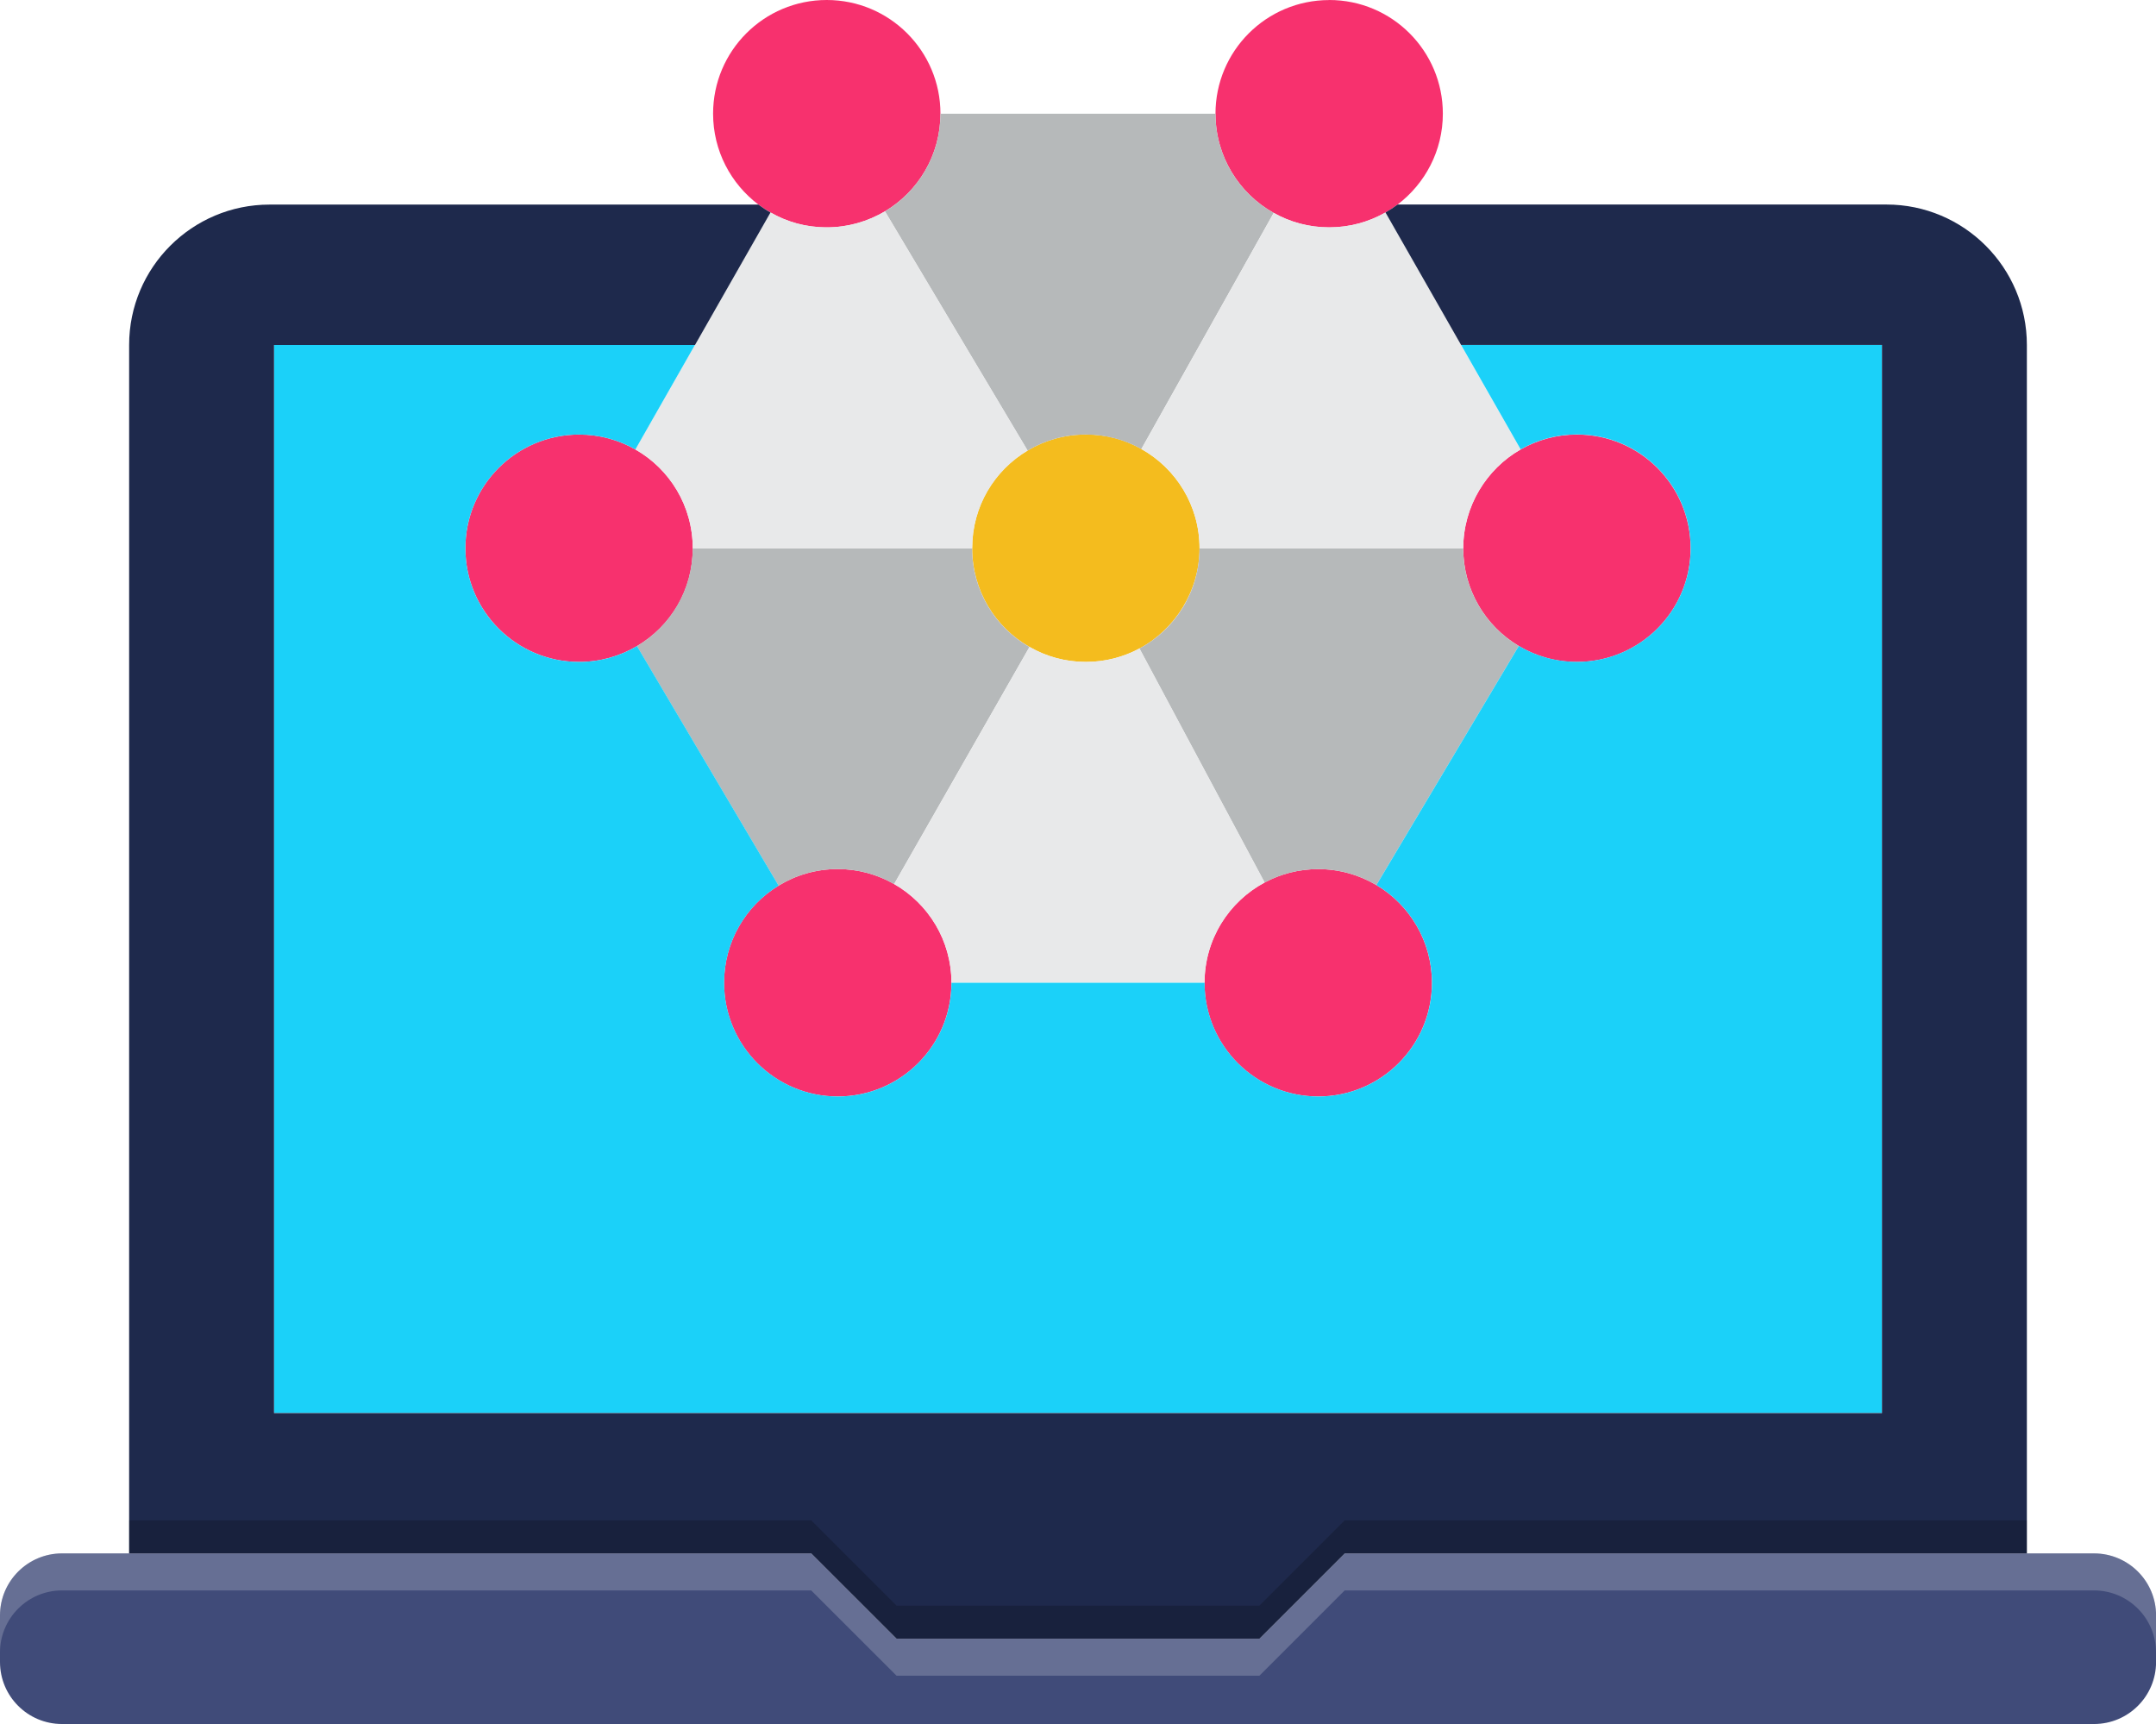
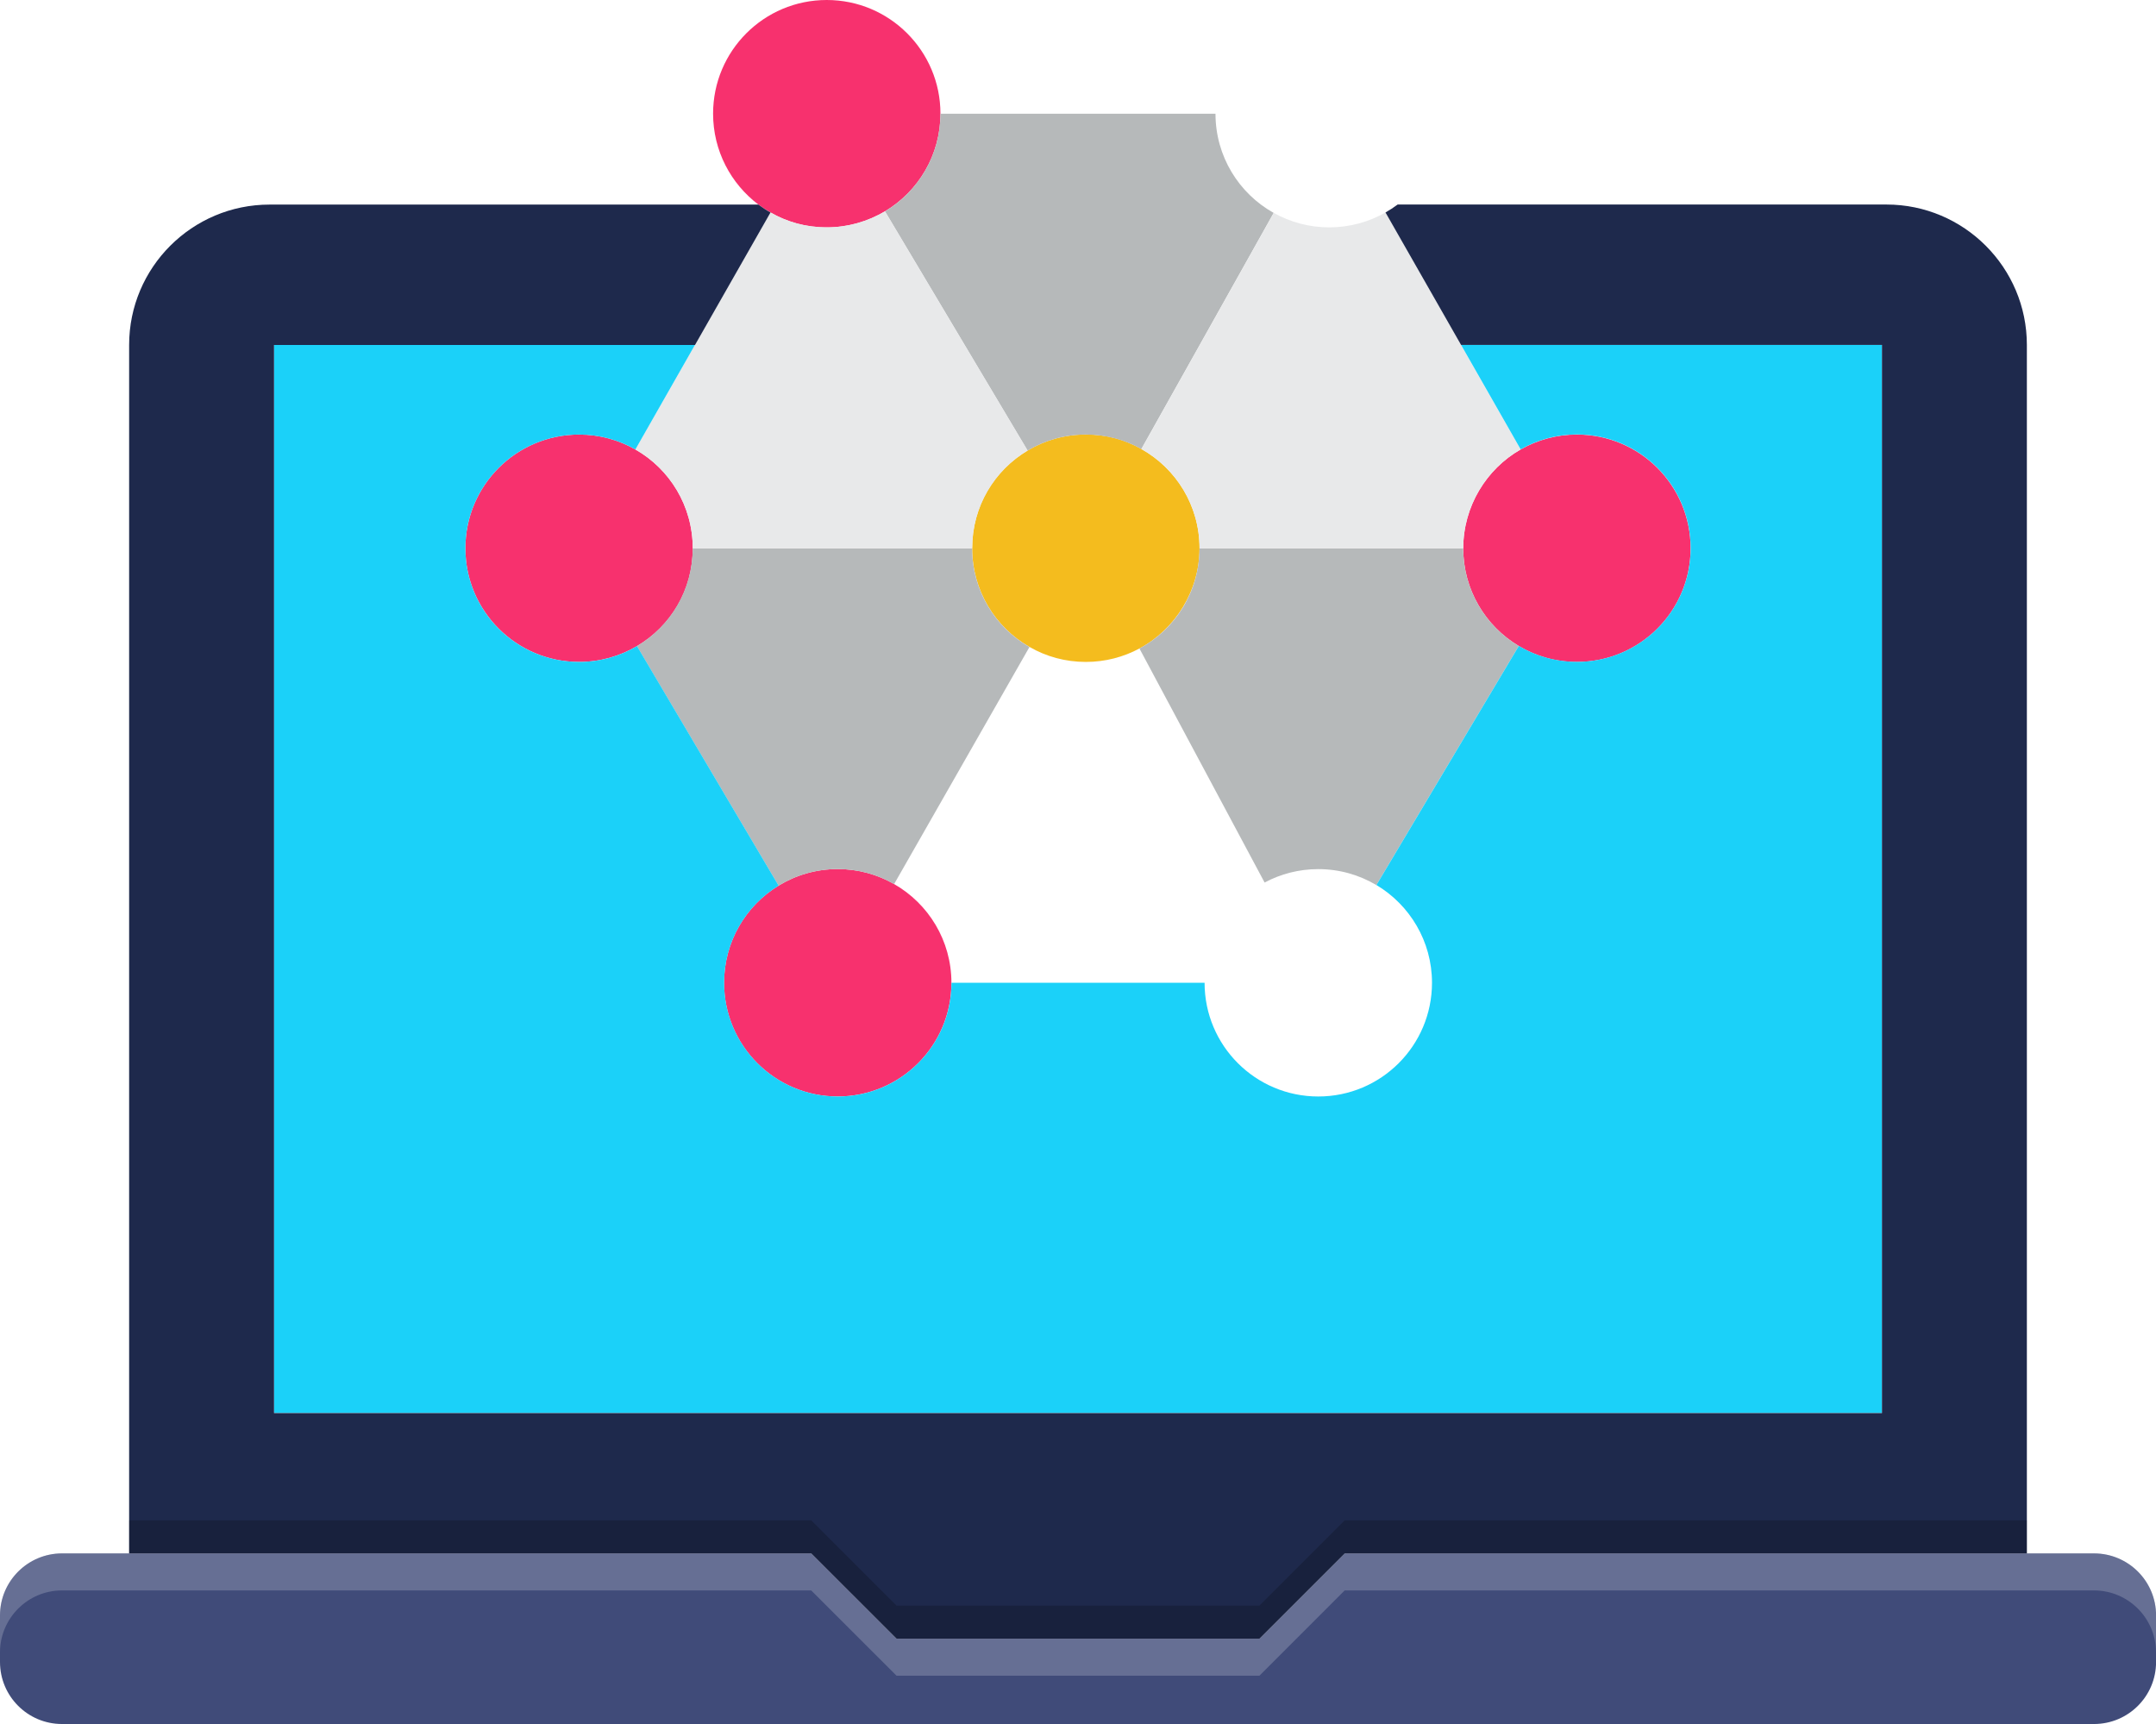
<svg xmlns="http://www.w3.org/2000/svg" id="Layer_2" viewBox="0 0 363.48 290.64">
  <defs>
    <style>.cls-1{fill:#404b79;}.cls-1,.cls-2,.cls-3,.cls-4,.cls-5,.cls-6,.cls-7,.cls-8,.cls-9,.cls-10,.cls-11{stroke-width:0px;}.cls-12{mask:url(#mask);}.cls-13{filter:url(#luminosity-noclip);}.cls-2{fill:#fff;}.cls-2,.cls-8,.cls-10{isolation:isolate;opacity:.2;}.cls-3{fill:url(#linear-gradient);mix-blend-mode:multiply;}.cls-4{fill:#1bd1f9;}.cls-5{fill:#e8e9ea;}.cls-6{fill:#b6b9ba;}.cls-7{fill:#1e294c;}.cls-8{fill:url(#linear-gradient-2);}.cls-14{mask:url(#mask-1);}.cls-9{fill:#f4bc1e;}.cls-10{fill:#000;}.cls-11{fill:#f7316e;}</style>
    <filter id="luminosity-noclip" x="73.06" y="73.67" width="244.22" height="164.54" color-interpolation-filters="sRGB" filterUnits="userSpaceOnUse" />
    <filter id="luminosity-noclip-2" x="73.06" y="-9048.18" width="244.22" height="32766" color-interpolation-filters="sRGB" filterUnits="userSpaceOnUse" />
    <mask id="mask-1" x="73.06" y="-9048.18" width="244.22" height="32766" maskUnits="userSpaceOnUse" />
    <linearGradient id="linear-gradient" x1="-27.15" y1="1657.44" x2="94.96" y2="1535.34" gradientTransform="translate(202.4 1793.47) scale(1 -1)" gradientUnits="userSpaceOnUse">
      <stop offset="0" stop-color="#fff" />
      <stop offset="1" stop-color="#000" />
    </linearGradient>
    <mask id="mask" x="73.06" y="73.67" width="244.22" height="164.54" maskUnits="userSpaceOnUse">
      <g class="cls-13">
        <g class="cls-14">
          <path class="cls-3" d="M317.28,73.67v164.54H73.06l107.65-72.53h22.36c0,10.59,8.58,19.17,19.17,19.17s19.17-8.58,19.17-19.17c0-7-3.76-13.13-9.37-16.48l18.01-30.24,11.63-7.83c1.34.3,2.74.46,4.17.46,9.51,0,17.41-6.92,18.91-16.01l32.52-21.91Z" />
        </g>
      </g>
    </mask>
    <linearGradient id="linear-gradient-2" x1="-27.15" y1="1657.44" x2="94.96" y2="1535.34" gradientTransform="translate(202.4 1793.47) scale(1 -1)" gradientUnits="userSpaceOnUse">
      <stop offset="0" stop-color="#000" />
      <stop offset="1" stop-color="#fff" />
    </linearGradient>
  </defs>
  <g id="Icons_set">
-     <path class="cls-11" d="M224.09,0c10.59,0,19.16,8.58,19.16,19.16,0,6.26-3,11.81-7.63,15.32-.65.49-1.33.94-2.05,1.34-2.8,1.6-6.03,2.51-9.48,2.51s-6.6-.88-9.36-2.44c-5.85-3.28-9.81-9.54-9.81-16.72,0-10.59,8.58-19.16,19.17-19.16Z" />
    <path class="cls-11" d="M265.85,73.26c10.59,0,19.17,8.58,19.17,19.17s-8.58,19.16-19.17,19.16c-3.58,0-6.93-.98-9.8-2.69-5.61-3.34-9.36-9.47-9.36-16.47s3.89-13.36,9.67-16.65c2.8-1.6,6.03-2.52,9.49-2.52Z" />
-     <path class="cls-11" d="M232.04,149.2c5.61,3.34,9.37,9.48,9.37,16.48,0,10.59-8.58,19.17-19.17,19.17s-19.17-8.58-19.17-19.17c0-7.32,4.1-13.67,10.13-16.9,2.69-1.45,5.77-2.26,9.04-2.26,3.58,0,6.93.98,9.8,2.69Z" />
    <path class="cls-11" d="M150.74,149.04c5.77,3.3,9.66,9.51,9.66,16.64,0,10.59-8.58,19.17-19.17,19.17s-19.16-8.58-19.16-19.17c0-6.93,3.67-13.01,9.19-16.37,2.9-1.78,6.32-2.8,9.97-2.8,3.46,0,6.7.91,9.51,2.53Z" />
    <path class="cls-11" d="M107.12,75.78c5.78,3.29,9.67,9.52,9.67,16.65s-3.77,13.16-9.4,16.49c-2.86,1.69-6.2,2.67-9.76,2.67-10.58,0-19.17-8.58-19.17-19.16s8.58-19.17,19.17-19.17c3.46,0,6.69.91,9.49,2.52Z" />
    <path class="cls-11" d="M139.38,0c10.58,0,19.17,8.58,19.17,19.16,0,6.99-3.75,13.12-9.35,16.46-2.87,1.72-6.23,2.71-9.82,2.71s-6.69-.91-9.49-2.52c-.71-.4-1.39-.85-2.04-1.33-4.63-3.5-7.63-9.06-7.63-15.32,0-10.59,8.58-19.16,19.16-19.16Z" />
    <path class="cls-9" d="M192.43,75.7c5.85,3.28,9.8,9.54,9.8,16.72s-4.1,13.67-10.12,16.9c-2.7,1.45-5.78,2.27-9.05,2.27-3.46,0-6.7-.91-9.5-2.53-5.77-3.29-9.66-9.51-9.66-16.64s3.75-13.13,9.35-16.47c2.87-1.72,6.23-2.7,9.81-2.7s6.6.88,9.37,2.44Z" />
    <path class="cls-6" d="M214.73,35.89h0s-12.47,22.26-12.47,22.26l-9.84,17.55c-2.77-1.56-5.97-2.44-9.37-2.44-3.58,0-6.94.98-9.81,2.7l-10.61-17.8-13.43-22.52h0c5.6-3.35,9.35-9.48,9.35-16.47h46.37c0,7.18,3.95,13.45,9.81,16.72Z" />
    <path class="cls-6" d="M256.05,108.9l-24.01,40.31c-2.87-1.71-6.21-2.69-9.8-2.69-3.27,0-6.35.82-9.04,2.26l-21.1-39.45c6.02-3.22,10.12-9.58,10.12-16.9h44.46c0,7,3.76,13.13,9.36,16.47Z" />
    <path class="cls-6" d="M173.56,109.07l-22.82,39.97c-2.8-1.61-6.05-2.53-9.51-2.53-3.65,0-7.07,1.02-9.97,2.8l-23.88-40.38h0c5.63-3.34,9.4-9.48,9.4-16.5h47.11c0,7.13,3.89,13.35,9.66,16.64Z" />
-     <path class="cls-5" d="M192.11,109.32l21.1,39.45c-6.03,3.23-10.13,9.59-10.13,16.9h-42.67c0-7.13-3.89-13.34-9.66-16.64l22.82-39.97c2.8,1.61,6.04,2.53,9.5,2.53,3.27,0,6.35-.82,9.05-2.27Z" />
    <path class="cls-5" d="M246.31,58.15l10.05,17.62c-5.78,3.29-9.67,9.52-9.67,16.65h-44.46c0-7.18-3.95-13.44-9.8-16.72l9.84-17.55,12.47-22.26h0c2.77,1.55,5.96,2.44,9.36,2.44s6.69-.91,9.48-2.51l12.74,22.33Z" />
    <path class="cls-5" d="M162.63,58.15l10.62,17.8c-5.6,3.34-9.35,9.47-9.35,16.47h-47.11c0-7.13-3.89-13.36-9.67-16.65h0s10.04-17.62,10.04-17.62l12.73-22.33h0c2.8,1.6,6.03,2.51,9.49,2.51s6.95-.99,9.82-2.71h0s13.43,22.53,13.43,22.53Z" />
    <path class="cls-4" d="M317.28,58.15v180.06H46.2V58.15h70.96l-10.04,17.62h0c-2.8-1.6-6.03-2.51-9.49-2.51-10.58,0-19.17,8.58-19.17,19.17s8.58,19.16,19.17,19.16c3.56,0,6.9-.97,9.76-2.67h0s23.88,40.39,23.88,40.39c-5.52,3.37-9.19,9.44-9.19,16.37,0,10.59,8.58,19.17,19.16,19.17s19.17-8.58,19.17-19.17h42.67c0,10.59,8.58,19.17,19.17,19.17s19.17-8.58,19.17-19.17c0-7-3.76-13.13-9.37-16.48l18.01-30.24,6-10.07c1.72,1.03,3.61,1.79,5.63,2.23,1.34.3,2.74.46,4.17.46,9.51,0,17.41-6.92,18.91-16.01.17-1.03.26-2.08.26-3.16,0-10.59-8.58-19.17-19.17-19.17-3.46,0-6.69.91-9.49,2.52l-10.05-17.62h70.96Z" />
    <path class="cls-1" d="M136.77,261.88l14.39,14.38h61.17l14.38-14.38h126.32c5.77,0,10.46,4.67,10.46,10.45v7.86c0,5.77-4.68,10.45-10.46,10.45H10.45c-5.77,0-10.45-4.68-10.45-10.45v-7.86c0-5.76,4.69-10.45,10.45-10.45h126.32Z" />
    <path class="cls-2" d="M363.48,272.33v6.24c0-5.78-4.69-10.45-10.46-10.45h-126.32l-14.38,14.38h-61.17l-14.39-14.38H10.45c-5.76,0-10.45,4.69-10.45,10.45v-6.24c0-5.76,4.69-10.45,10.45-10.45h126.32l14.39,14.38h61.17l14.38-14.38h126.32c5.77,0,10.46,4.67,10.46,10.45Z" />
    <path class="cls-7" d="M136.77,261.88H21.77V58.16c0-13.07,10.61-23.67,23.68-23.67h0s25.98,0,25.98,0h56.43c.65.49,1.33.94,2.04,1.33h0s-12.73,22.34-12.73,22.34H46.2v180.06h271.08V58.15h-70.96l-12.74-22.33c.71-.4,1.39-.85,2.05-1.34h82.4c13.07,0,23.68,10.61,23.68,23.68v203.72h-115l-14.38,14.38h-61.17l-14.39-14.38Z" />
    <polygon class="cls-10" points="341.71 256.31 341.71 261.88 226.7 261.88 212.32 276.26 151.15 276.26 136.77 261.88 21.77 261.88 21.77 256.31 136.77 256.31 151.15 270.69 212.32 270.69 226.7 256.31 341.71 256.31" />
    <g class="cls-12">
      <path class="cls-8" d="M317.28,73.67v164.54H73.06l107.65-72.53h22.36c0,10.59,8.58,19.17,19.17,19.17s19.17-8.58,19.17-19.17c0-7-3.76-13.13-9.37-16.48l18.01-30.24,11.63-7.83c1.34.3,2.74.46,4.17.46,9.51,0,17.41-6.92,18.91-16.01l32.52-21.91Z" />
    </g>
  </g>
</svg>